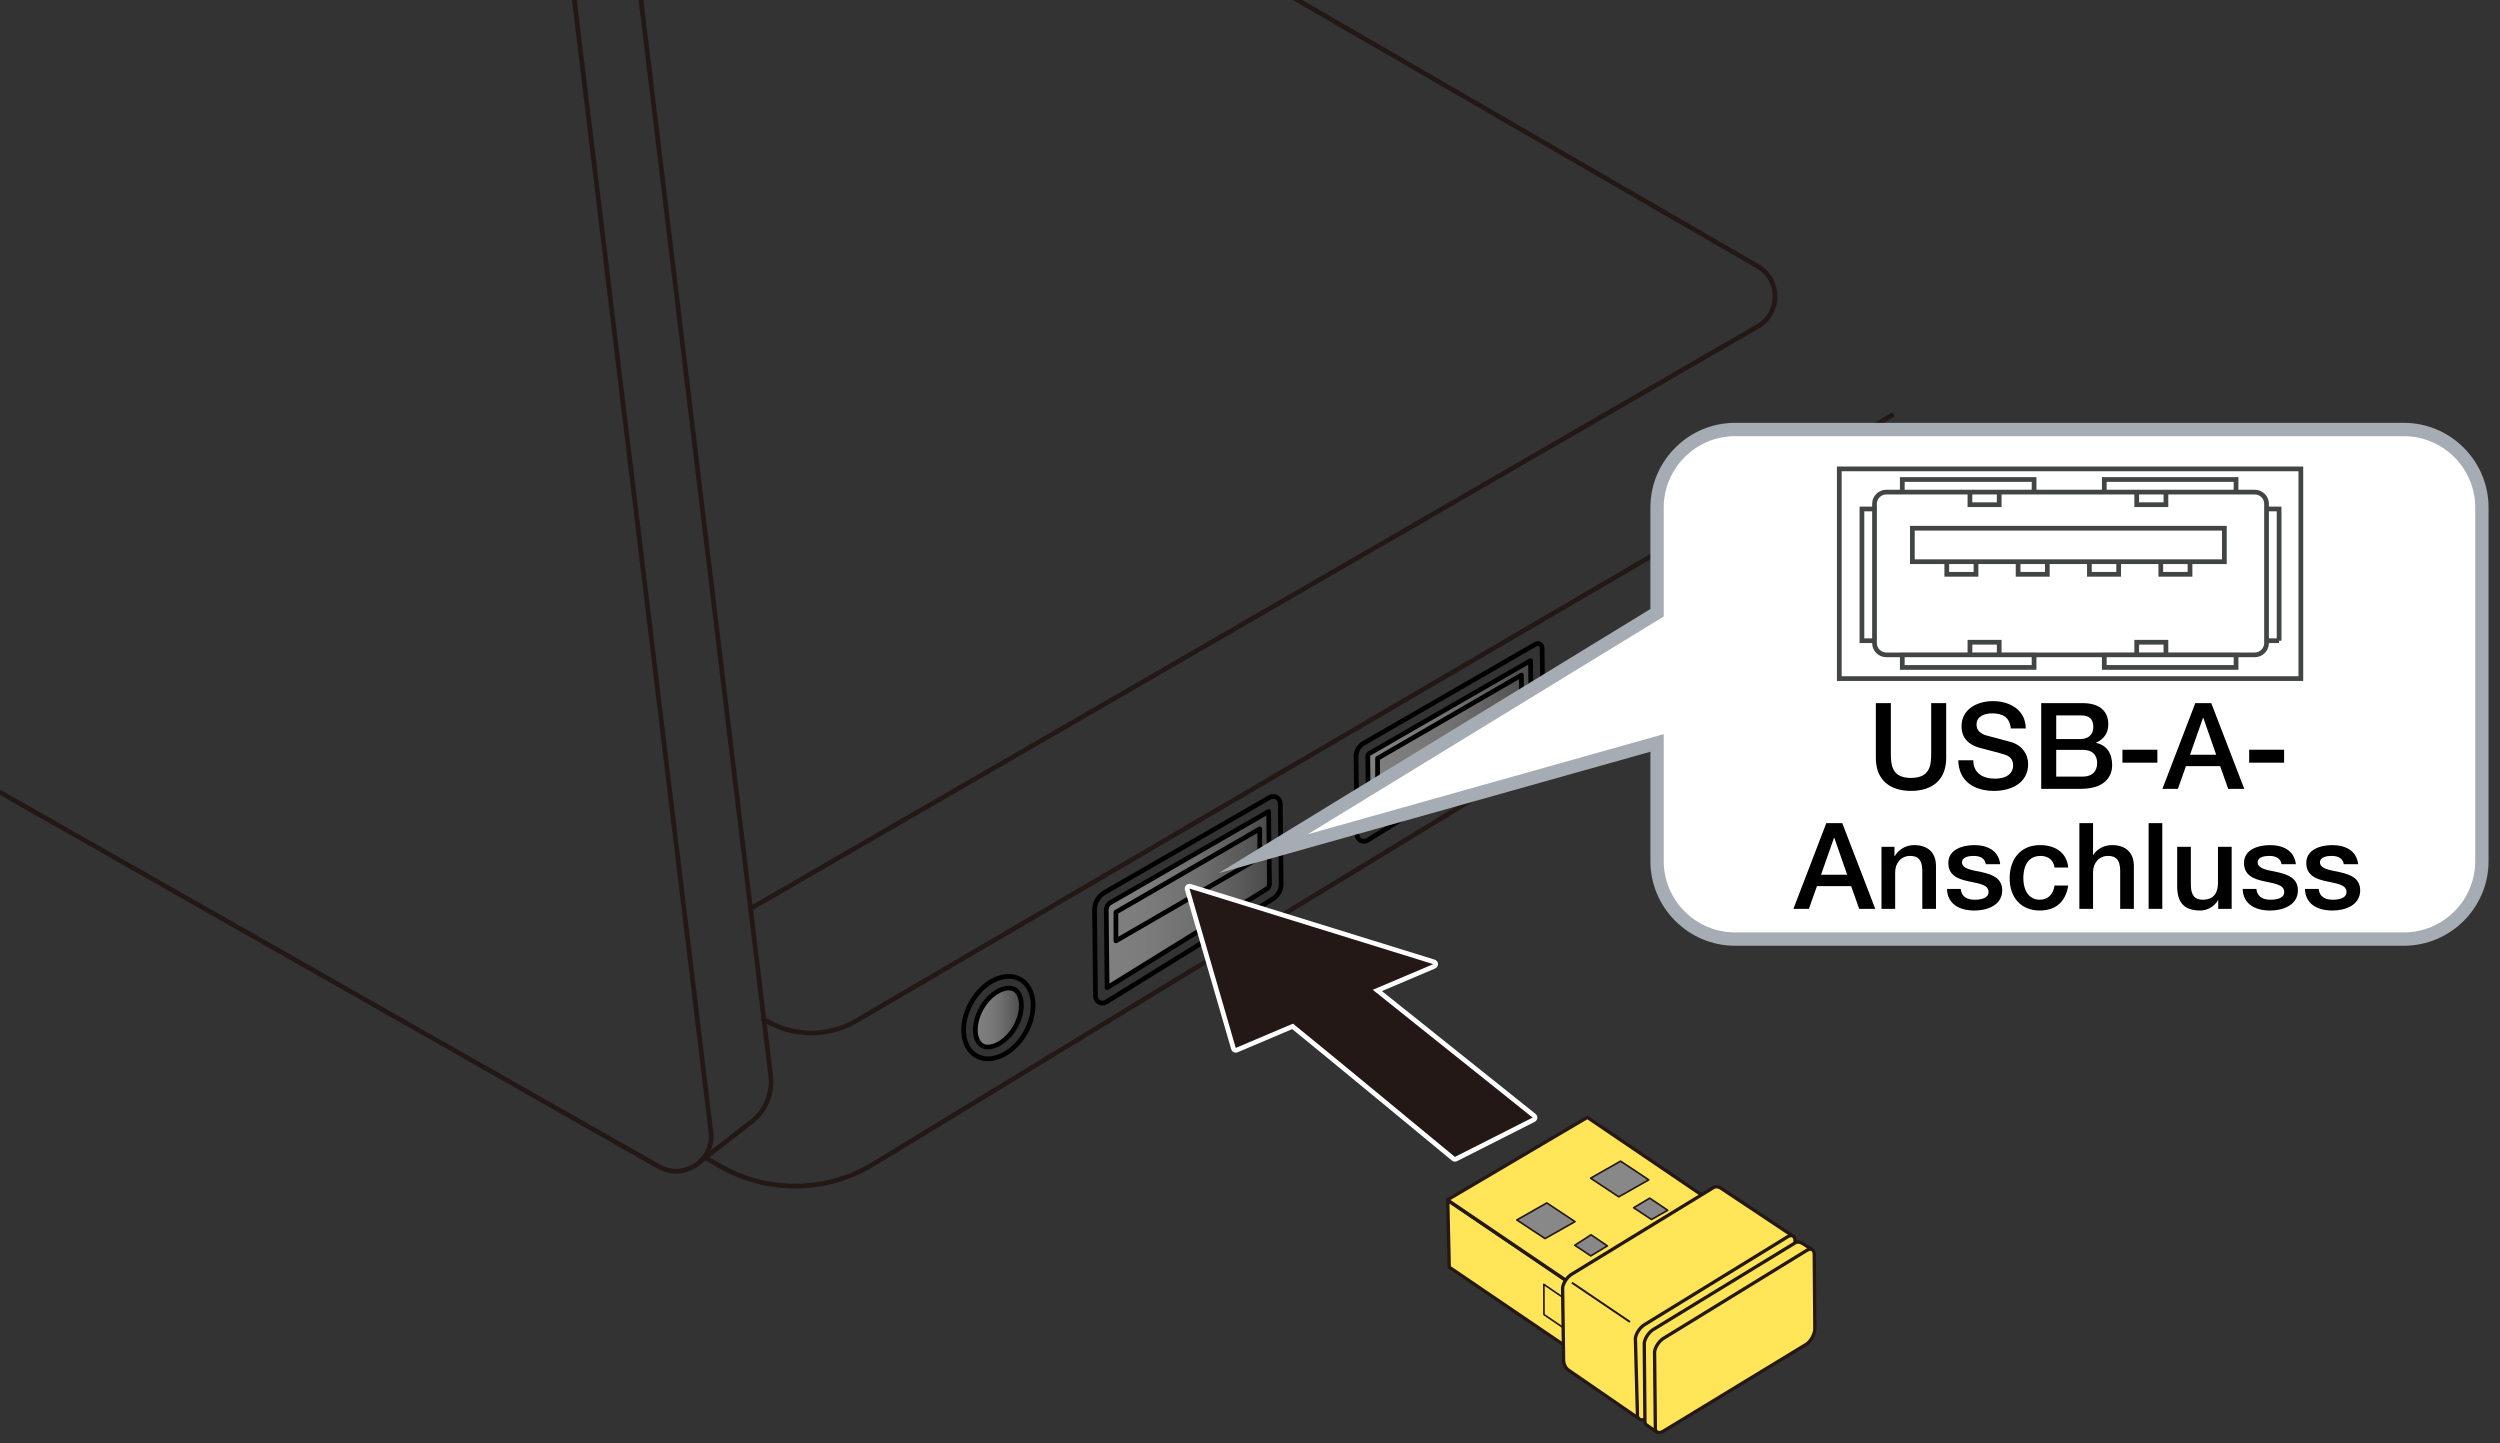
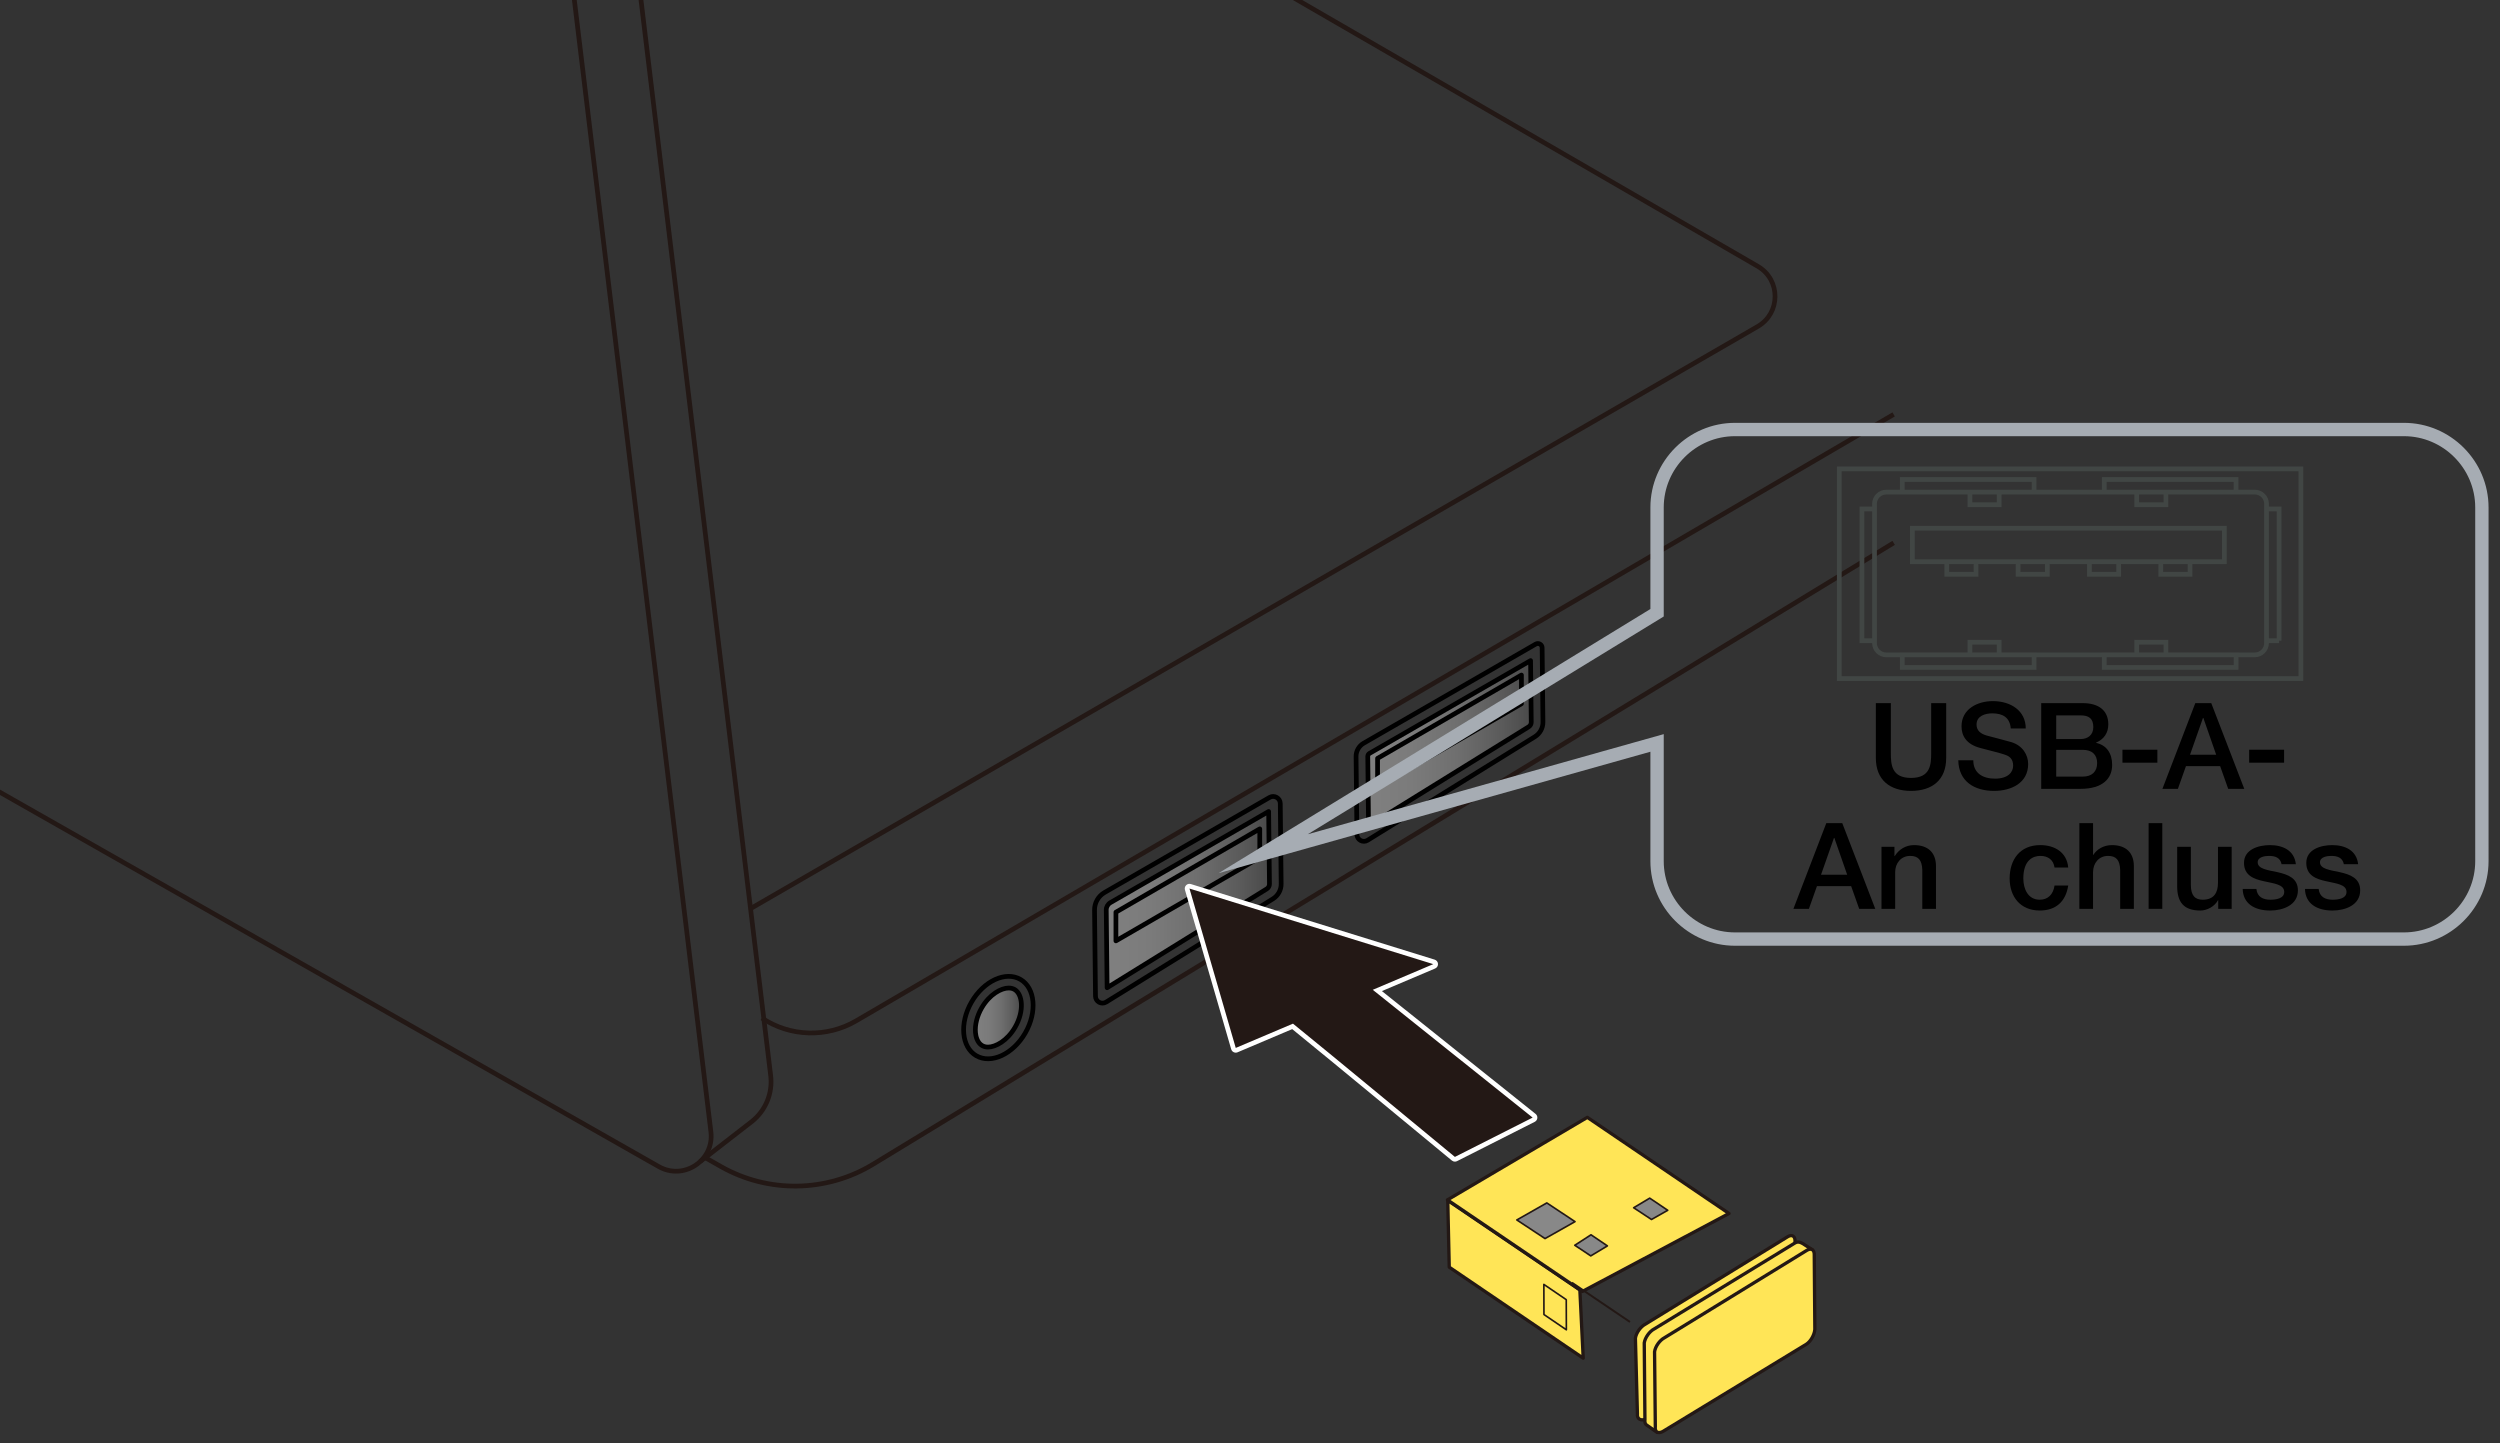
<svg xmlns="http://www.w3.org/2000/svg" version="1.1" x="0px" y="0px" viewBox="0 0 375 216.458" enable-background="new 0 0 375 216.458" xml:space="preserve">
  <rect x="0" y="0" width="375" height="216.458" fill="#333333" stroke="none" />
  <g id="レイヤー_1">
    <linearGradient id="SVGID_1_" gradientUnits="userSpaceOnUse" x1="166.065" y1="134.94" x2="190.298" y2="134.94">
      <stop offset="0" style="stop-color:#808080" />
      <stop offset="0.269" style="stop-color:#7B7B7B" />
      <stop offset="0.547" style="stop-color:#6F6F6F" />
      <stop offset="0.829" style="stop-color:#5A5A5A" />
      <stop offset="1" style="stop-color:#4A4A4A" />
    </linearGradient>
    <path fill="url(#SVGID_1_)" d="M166.29,135.61c0.058-0.05,24.008-13.888,24.008-13.888v11.32l-24.233,15.116V135.95L166.29,135.61z   " />
    <linearGradient id="SVGID_00000163069677380273581940000001459181657559479428_" gradientUnits="userSpaceOnUse" x1="205.165" y1="111.602" x2="229.587" y2="111.602">
      <stop offset="0" style="stop-color:#808080" />
      <stop offset="0.269" style="stop-color:#7B7B7B" />
      <stop offset="0.547" style="stop-color:#6F6F6F" />
      <stop offset="0.829" style="stop-color:#5A5A5A" />
      <stop offset="1" style="stop-color:#4A4A4A" />
    </linearGradient>
    <polygon fill="url(#SVGID_00000163069677380273581940000001459181657559479428_)" points="205.165,113.178 229.586,99.317    229.586,108.721 205.281,123.888  " />
    <linearGradient id="SVGID_00000140014772019713181880000002560503661719052195_" gradientUnits="userSpaceOnUse" x1="146.362" y1="152.589" x2="153.239" y2="152.589">
      <stop offset="0" style="stop-color:#808080" />
      <stop offset="0.269" style="stop-color:#7B7B7B" />
      <stop offset="0.547" style="stop-color:#6F6F6F" />
      <stop offset="0.829" style="stop-color:#5A5A5A" />
      <stop offset="1" style="stop-color:#4A4A4A" />
    </linearGradient>
    <path fill="url(#SVGID_00000140014772019713181880000002560503661719052195_)" d="M147.51,156.92c0,0-1.881-1.158-0.826-4.508   c1.055-3.35,3.733-4.673,5.15-4.208c1.418,0.465,1.961,3.536,0.689,5.391C151.25,155.45,149.644,157.651,147.51,156.92z" />
    <path fill="none" stroke="#000000" stroke-width="0.709" stroke-linecap="round" stroke-linejoin="round" stroke-miterlimit="10" d="   M190.437,119.614l-24.747,14.257c-0.944,0.544-1.521,1.555-1.509,2.645l0.142,12.919c0.009,0.814,0.904,1.306,1.596,0.878   l25.02-15.485c0.776-0.48,1.245-1.332,1.234-2.245l-0.133-12.054C192.032,119.711,191.146,119.205,190.437,119.614z" />
    <path fill="none" stroke="#000000" stroke-width="0.709" stroke-linecap="round" stroke-linejoin="round" stroke-miterlimit="10" d="   M165.937,136.496c-0.005-0.454,0.236-0.877,0.63-1.105l23.731-13.669l0.121,10.882c0.003,0.294-0.151,0.575-0.403,0.73   l-23.95,14.824L165.937,136.496z" />
    <path fill="none" stroke="#000000" stroke-width="0.709" stroke-linecap="round" stroke-linejoin="round" stroke-miterlimit="10" d="   M203.409,113.487l0.129,11.678c0.009,0.815,0.904,1.307,1.597,0.878l25.093-15.53c0.763-0.472,1.224-1.31,1.214-2.207   l-0.123-11.141c-0.005-0.491-0.537-0.794-0.963-0.549l-25.802,14.865C203.838,111.893,203.4,112.66,203.409,113.487z" />
    <path fill="none" stroke="#000000" stroke-width="0.709" stroke-linecap="round" stroke-linejoin="round" stroke-miterlimit="10" d="   M205.165,113.468c-0.002-0.192,0.1-0.369,0.264-0.464l24.155-13.915l0.103,9.238c0.002,0.278-0.144,0.544-0.382,0.692   l-24.024,14.869L205.165,113.468z" />
    <ellipse transform="matrix(0.5 -0.866 0.866 0.5 -57.305 206.01)" fill="none" stroke="#000000" stroke-width="0.709" stroke-linecap="round" stroke-linejoin="round" stroke-miterlimit="10" cx="149.758" cy="152.633" rx="6.615" ry="4.651" />
    <path fill="none" stroke="#000000" stroke-width="0.709" stroke-linecap="round" stroke-linejoin="round" stroke-miterlimit="10" d="   M148.206,157.061c-0.329,0-0.624-0.075-0.877-0.22c-0.765-0.442-0.961-1.416-1.009-1.958c-0.103-1.147,0.237-2.495,0.931-3.699   c1.183-2.047,2.933-2.981,4.059-2.981c0.329,0,0.624,0.075,0.877,0.22c1.186,0.686,1.509,3.176,0.079,5.657   C151.083,156.127,149.331,157.061,148.206,157.061z" />
    <path fill="none" stroke="#000000" stroke-width="0.709" stroke-linecap="round" stroke-linejoin="round" stroke-miterlimit="10" d="   M167.388,141.13c0-0.315,0-4.305,0-4.305l21.578-12.495v4.305L167.388,141.13z" />
    <path fill="none" stroke="#000000" stroke-width="0.709" stroke-linecap="round" stroke-linejoin="round" stroke-miterlimit="10" d="   M206.637,118.059c0-0.315,0-4.305,0-4.305l21.578-12.495v4.305L206.637,118.059z" />
    <path fill="none" stroke="#231815" stroke-width="0.709" stroke-miterlimit="10" d="M86.059-0.768l20.577,170.544   c0.518,4.292-4.07,7.344-7.829,5.209l-112.053-63.666" />
    <path fill="none" stroke="#231815" stroke-width="0.709" stroke-miterlimit="10" d="M96.056-0.768l19.547,162.124   c0.317,2.631-0.758,5.238-2.839,6.88l-7.75,6.007" />
    <path fill="none" stroke="#231815" stroke-width="0.709" stroke-miterlimit="10" d="M284.048,62.158l-155.621,90.967   c-4.406,2.575-9.894,2.413-14.14-0.417" />
    <path fill="none" stroke="#231815" stroke-width="0.709" stroke-miterlimit="10" d="M284.048,81.429l-153.072,93.198   c-6.989,4.255-15.735,4.389-22.85,0.349l-2.269-1.288" />
    <path fill="none" stroke="#231815" stroke-width="0.709" stroke-miterlimit="10" d="M193.297-0.768l70.357,40.71   c3.474,2.01,3.472,7.025-0.002,9.033l-151.07,87.317" />
    <g>
      <path fill="#231815" d="M218.234,173.892c-0.081,0-0.161-0.028-0.226-0.082c-0.2-0.165-19.771-16.35-24.12-19.853l-8.389,3.558    c-0.045,0.019-0.092,0.028-0.139,0.028c-0.052,0-0.104-0.012-0.152-0.035c-0.091-0.043-0.16-0.124-0.188-0.221l-6.939-23.906    c-0.037-0.125-0.001-0.26,0.092-0.352c0.067-0.066,0.156-0.102,0.248-0.102c0.035,0,0.07,0.005,0.104,0.016l36.571,11.337    c0.143,0.044,0.242,0.172,0.249,0.321c0.008,0.148-0.078,0.286-0.215,0.344l-8.532,3.619l23.518,18.795    c0.094,0.075,0.144,0.193,0.131,0.313c-0.013,0.12-0.085,0.225-0.192,0.28l-11.661,5.898    C218.344,173.879,218.289,173.892,218.234,173.892z" />
      <path fill="#FFFFFF" d="M178.422,133.284l36.571,11.337l-9.079,3.851l23.981,19.167l-11.661,5.898c0,0-20.25-16.746-24.289-19.989    l-8.584,3.641L178.422,133.284 M178.422,132.575c-0.183,0-0.362,0.071-0.497,0.203c-0.186,0.183-0.257,0.453-0.184,0.703    l6.939,23.906c0.056,0.195,0.193,0.356,0.376,0.443c0.096,0.046,0.2,0.069,0.304,0.069c0.094,0,0.188-0.019,0.277-0.056    l8.194-3.476c4.655,3.759,23.754,19.554,23.952,19.717c0.13,0.107,0.29,0.163,0.452,0.163c0.109,0,0.219-0.025,0.32-0.076    l11.661-5.898c0.215-0.109,0.36-0.32,0.385-0.56c0.025-0.24-0.074-0.476-0.262-0.626l-23.053-18.425l7.984-3.387    c0.274-0.116,0.446-0.391,0.431-0.688c-0.015-0.297-0.214-0.553-0.498-0.641l-36.571-11.337    C178.563,132.586,178.492,132.575,178.422,132.575L178.422,132.575z" />
    </g>
-     <path fill="#FFFFFF" d="M360.585,64.427H260.254c-6.427,0-11.694,5.263-11.694,11.691v15.794l-59.084,36.146l59.084-16.619v17.733   c0,6.434,5.267,11.69,11.694,11.69h100.331c6.434,0,11.698-5.256,11.698-11.69V76.117C372.283,69.69,367.02,64.427,360.585,64.427" />
    <path fill="none" stroke="#A6ACB3" stroke-width="2" stroke-miterlimit="10" d="M360.585,64.427H260.254   c-6.427,0-11.694,5.263-11.694,11.691v15.794l-59.084,36.146l59.084-16.619v17.733c0,6.434,5.267,11.69,11.694,11.69h100.331   c6.434,0,11.698-5.256,11.698-11.69V76.117C372.283,69.69,367.02,64.427,360.585,64.427z" />
    <path fill="none" stroke="#414644" stroke-width="0.709" d="M286.855,84.258v-5.021h46.801v5.021H286.855z M286.855,84.258    M320.507,98.229v-1.89h4.381v1.89H320.507z M320.507,98.229 M295.492,98.229v-1.89h4.388v1.89H295.492z M295.492,98.229    M315.642,100.112v-1.89h19.769v1.89H315.642z M315.642,100.112 M285.343,100.112v-1.89h19.769v1.89H285.343z M285.343,100.112    M324.888,75.706v-1.893h-4.381v1.893H324.888z M324.888,75.706 M328.503,86.148v-1.89h-4.384v1.89H328.503z M328.503,86.148    M317.799,86.148v-1.89h-4.388v1.89H317.799z M317.799,86.148 M307.097,86.148v-1.89h-4.381v1.89H307.097z M307.097,86.148    M296.4,86.148v-1.89h-4.384v1.89H296.4z M296.4,86.148 M299.88,75.706v-1.893h-4.388v1.893H299.88z M299.88,75.706    M335.407,73.813v-1.89h-19.765v1.89H335.407z M335.407,73.813 M341.863,96.109V76.343h-1.883v19.765H341.863z M341.863,96.109    M281.176,96.109V76.343h-1.886v19.765H281.176z M281.176,96.109 M305.112,73.813v-1.89h-19.769v1.89H305.112z M305.112,73.813    M339.98,96.468c0,0.964-0.793,1.762-1.758,1.762h-55.285c-0.961,0-1.762-0.797-1.762-1.762v-20.9c0-0.964,0.801-1.754,1.762-1.754   h55.285c0.964,0,1.758,0.79,1.758,1.754V96.468z" />
    <path fill="none" stroke="#414644" stroke-width="0.709" d="M275.894,101.788V70.333h69.235v31.456H275.894z M275.894,101.788" />
    <g>
      <g>
        <polygon fill="#FFE557" stroke="#231815" stroke-width="0.5" stroke-linejoin="round" points="237.482,203.727 217.386,190.075      217.162,180.059 236.979,193.478    " />
        <polygon fill="#FFE557" stroke="#231815" stroke-width="0.5" stroke-linejoin="round" points="217.114,179.982 237.355,193.719      259.353,182.022 238.099,167.604    " />
-         <polygon fill="#888888" stroke="#231815" stroke-width="0.25" stroke-linejoin="round" points="242.816,179.528 238.588,176.726      243.085,174.173 247.312,176.975    " />
        <polygon fill="#888888" stroke="#231815" stroke-width="0.25" stroke-linejoin="round" points="231.754,185.787 227.524,182.991      232.02,180.438 236.251,183.245    " />
        <polygon fill="#888888" stroke="#231815" stroke-width="0.25" stroke-linejoin="round" points="238.616,188.385 241.106,186.883      238.65,185.217 236.219,186.79    " />
        <polygon fill="#888888" stroke="#231815" stroke-width="0.25" stroke-linejoin="round" points="247.457,179.722 245.051,181.162      247.722,182.923 250.158,181.542    " />
        <polygon fill="none" stroke="#231815" stroke-width="0.25" stroke-linejoin="round" points="234.954,199.469 231.591,197.179      231.579,192.662 234.939,194.952    " />
      </g>
      <g>
        <g>
-           <path fill="#FFE557" stroke="#231815" stroke-width="0.5" stroke-linejoin="round" d="M269.034,185.476l-10.98-7.304      c-0.348-0.194-0.697-0.251-1.123,0.016l-21.045,12.864c-0.709,0.367-1.379,1.311-1.494,2.096l0.144,10.549      c-0.046,0.402,0.042,1.356,0.761,1.836l10.527,7.244C245.654,211.037,269.044,185.602,269.034,185.476z" />
          <path fill="#FFE557" stroke="#231815" stroke-width="0.5" stroke-linejoin="round" d="M245.31,200.735      c0.103-0.79,0.775-1.735,1.492-2.109l21.348-13.115c0.669-0.407,1.158-0.077,1.109,0.749l0.495,10.873      c-0.058,0.82-0.275,2.49-0.935,2.905l-21.911,12.787c-0.725,0.379-1.395,0.046-1.295-0.747L245.31,200.735z" />
        </g>
        <line fill="none" stroke="#231815" stroke-width="0.3" stroke-linejoin="round" x1="244.498" y1="198.295" x2="235.786" y2="192.401" />
        <g>
          <path fill="#FFE557" stroke="#231815" stroke-width="0.5" stroke-linejoin="round" d="M271.844,187.464l-1.417-0.923      c-0.468-0.269-0.817-0.327-1.243-0.059l-21.052,12.859c-0.709,0.367-1.379,1.311-1.494,2.096l0.101,11.483      c-0.046,0.402,0.039,0.68,0.236,0.822l1.598,1.116C249.411,213.99,271.734,187.514,271.844,187.464z" />
          <path fill="#FFE557" stroke="#231815" stroke-width="0.5" stroke-linejoin="round" d="M248.184,202.769      c0.103-0.79,0.775-1.735,1.492-2.109l21.355-13.111c0.669-0.407,1.158-0.077,1.109,0.749l0.087,11.111      c-0.058,0.82-0.633,1.823-1.294,2.239l-21.518,13.083c-0.725,0.379-1.217,0.047-1.117-0.746L248.184,202.769z" />
        </g>
      </g>
    </g>
  </g>
  <g id="編集モード">
    <g>
      <path d="M281.378,105.471h2.25v7.49c0,1.729,0.108,3.727,3.025,3.727s3.024-1.999,3.024-3.727v-7.49h2.251v8.229    c0,3.295-2.106,4.934-5.275,4.934s-5.275-1.639-5.275-4.934V105.471z" />
      <path d="M295.994,114.042c0,1.962,1.459,2.755,3.259,2.755c1.98,0,2.719-0.991,2.719-1.945c0-0.99-0.54-1.386-1.062-1.584    c-0.919-0.342-2.053-0.576-3.836-1.062c-2.214-0.576-2.845-1.927-2.845-3.259c0-2.593,2.377-3.781,4.699-3.781    c2.665,0,4.934,1.422,4.934,4.105h-2.25c-0.126-1.657-1.207-2.269-2.773-2.269c-1.044,0-2.358,0.378-2.358,1.674    c0,0.918,0.612,1.386,1.53,1.656c0.198,0.054,3.043,0.792,3.709,0.991c1.675,0.522,2.503,1.908,2.503,3.277    c0,2.881-2.574,4.033-5.113,4.033c-2.936,0-5.312-1.404-5.366-4.591H295.994z" />
      <path d="M306.182,105.471h6.248c2.305,0,3.817,1.044,3.817,3.187c0,1.296-0.666,2.233-1.837,2.737v0.036    c1.585,0.342,2.413,1.566,2.413,3.313c0,2.017-1.404,3.583-4.735,3.583h-5.906V105.471z M308.433,110.855h3.673    c1.08,0,1.891-0.63,1.891-1.783c0-1.296-0.666-1.764-1.891-1.764h-3.673V110.855z M308.433,116.491h3.979    c1.368,0,2.16-0.738,2.16-2.035c0-1.278-0.792-1.98-2.16-1.98h-3.979V116.491z" />
      <path d="M318.367,112.458h5.24v1.944h-5.24V112.458z" />
      <path d="M329.295,105.471h2.395l4.951,12.856h-2.412l-1.207-3.403h-5.131l-1.207,3.403h-2.322L329.295,105.471z M328.503,113.213    h3.925l-1.927-5.527h-0.054L328.503,113.213z" />
      <path d="M337.375,112.458h5.24v1.944h-5.24V112.458z" />
      <path d="M273.945,123.471h2.395l4.951,12.856h-2.412l-1.207-3.403h-5.131l-1.207,3.403h-2.322L273.945,123.471z M273.153,131.213    h3.925l-1.927-5.527h-0.054L273.153,131.213z" />
      <path d="M282.224,127.019h1.944v1.368l0.036,0.036c0.631-1.026,1.675-1.657,2.899-1.657c2.034,0,3.295,1.062,3.295,3.169v6.392    h-2.053v-5.852c-0.054-1.458-0.594-2.089-1.818-2.089c-1.368,0-2.251,1.081-2.251,2.449v5.492h-2.053V127.019z" />
-       <path d="M294.104,133.338c0.126,1.206,1.008,1.62,2.106,1.62c0.792,0,2.125-0.162,2.07-1.224    c-0.054-1.081-1.548-1.207-3.043-1.548c-1.512-0.324-2.988-0.864-2.988-2.755c0-2.035,2.196-2.665,3.889-2.665    c1.909,0,3.655,0.774,3.89,2.863h-2.143c-0.198-0.991-0.973-1.243-1.891-1.243c-0.595,0-1.692,0.144-1.692,0.955    c0,1.008,1.512,1.17,3.024,1.494c1.495,0.342,3.007,0.882,3.007,2.719c0,2.215-2.232,3.025-4.159,3.025    c-2.358,0-4.069-1.044-4.123-3.241H294.104z" />
      <path d="M308.182,130.133c-0.162-1.152-0.973-1.747-2.125-1.747c-1.062,0-2.557,0.576-2.557,3.385    c0,1.548,0.685,3.187,2.467,3.187c1.206,0,2.017-0.774,2.215-2.125h2.053c-0.378,2.431-1.873,3.745-4.268,3.745    c-2.917,0-4.52-2.07-4.52-4.807c0-2.809,1.531-5.006,4.592-5.006c2.16,0,3.997,1.081,4.195,3.367H308.182z" />
      <path d="M311.905,123.471h2.053v4.771h0.036c0.504-0.846,1.566-1.477,2.791-1.477c2.034,0,3.295,1.062,3.295,3.169v6.392h-2.053    v-5.852c-0.054-1.458-0.594-2.089-1.818-2.089c-1.368,0-2.251,1.081-2.251,2.449v5.492h-2.053V123.471z" />
      <path d="M322.292,123.471h2.052v12.856h-2.052V123.471z" />
      <path d="M334.75,136.327h-2.017v-1.296h-0.036c-0.504,0.937-1.62,1.548-2.646,1.548c-2.449,0-3.476-1.206-3.476-3.655v-5.906    h2.053v5.708c0,1.639,0.648,2.232,1.782,2.232c1.711,0,2.287-1.098,2.287-2.539v-5.401h2.053V136.327z" />
      <path d="M338.456,133.338c0.126,1.206,1.008,1.62,2.106,1.62c0.792,0,2.125-0.162,2.07-1.224    c-0.054-1.081-1.548-1.207-3.043-1.548c-1.512-0.324-2.988-0.864-2.988-2.755c0-2.035,2.196-2.665,3.889-2.665    c1.909,0,3.655,0.774,3.89,2.863h-2.143c-0.198-0.991-0.973-1.243-1.891-1.243c-0.595,0-1.692,0.144-1.692,0.955    c0,1.008,1.512,1.17,3.024,1.494c1.495,0.342,3.007,0.882,3.007,2.719c0,2.215-2.232,3.025-4.159,3.025    c-2.358,0-4.069-1.044-4.123-3.241H338.456z" />
      <path d="M347.798,133.338c0.126,1.206,1.008,1.62,2.106,1.62c0.792,0,2.125-0.162,2.07-1.224    c-0.054-1.081-1.548-1.207-3.043-1.548c-1.512-0.324-2.988-0.864-2.988-2.755c0-2.035,2.196-2.665,3.889-2.665    c1.909,0,3.655,0.774,3.89,2.863h-2.143c-0.198-0.991-0.973-1.243-1.891-1.243c-0.595,0-1.692,0.144-1.692,0.955    c0,1.008,1.512,1.17,3.024,1.494c1.495,0.342,3.007,0.882,3.007,2.719c0,2.215-2.232,3.025-4.159,3.025    c-2.358,0-4.069-1.044-4.123-3.241H347.798z" />
    </g>
    <g>
	</g>
    <g>
	</g>
    <g>
	</g>
    <g>
	</g>
    <g>
	</g>
    <g>
	</g>
  </g>
</svg>